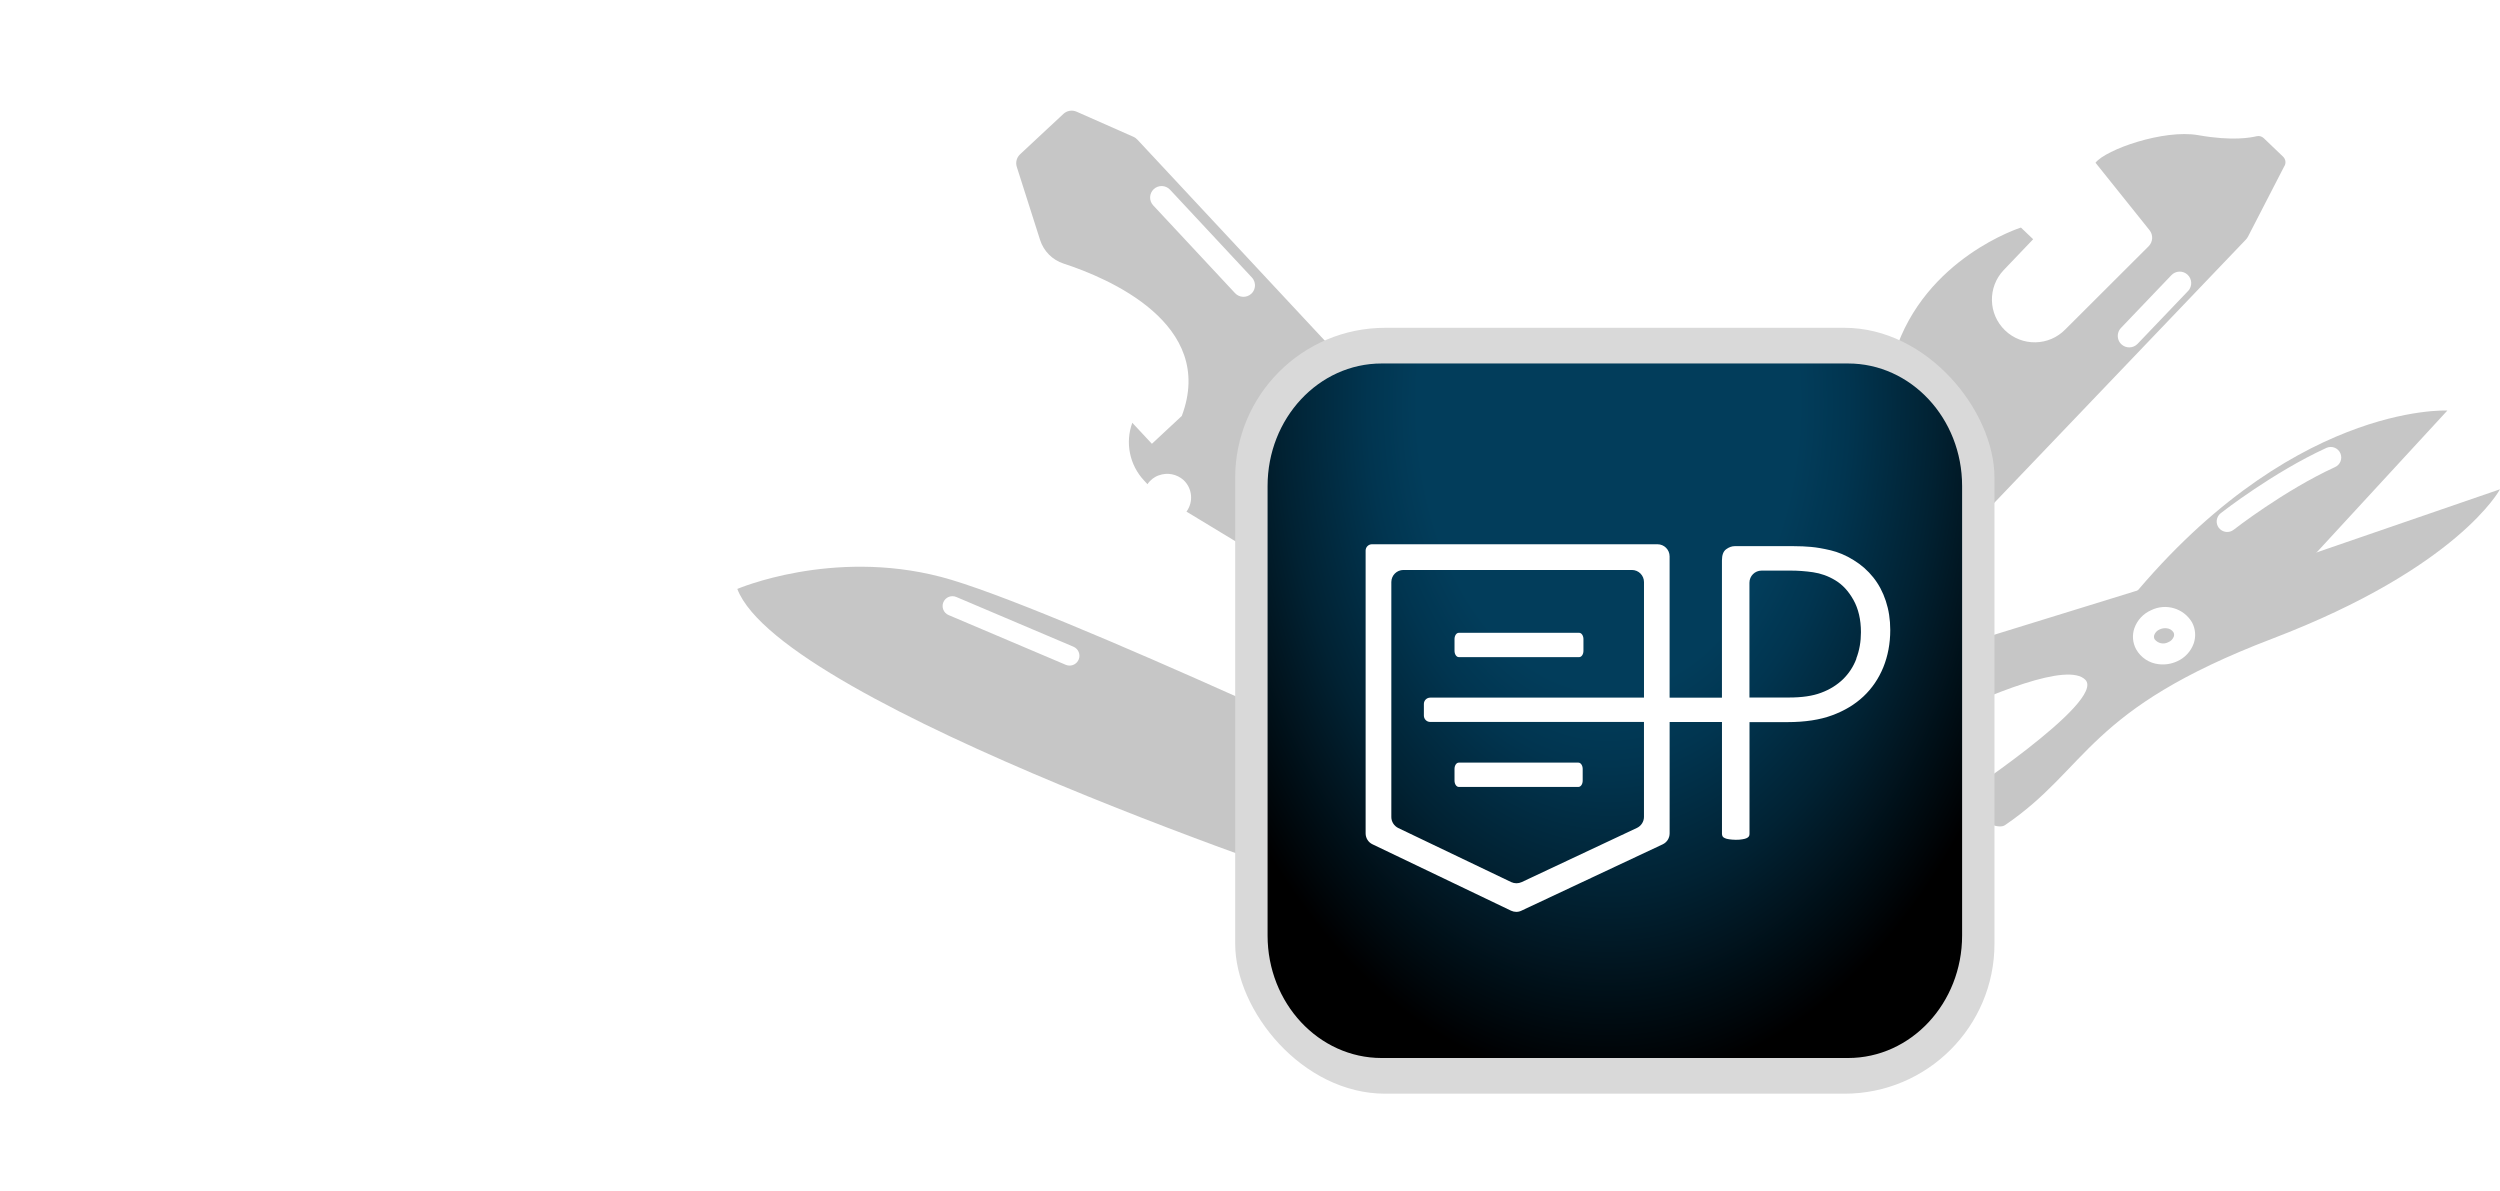
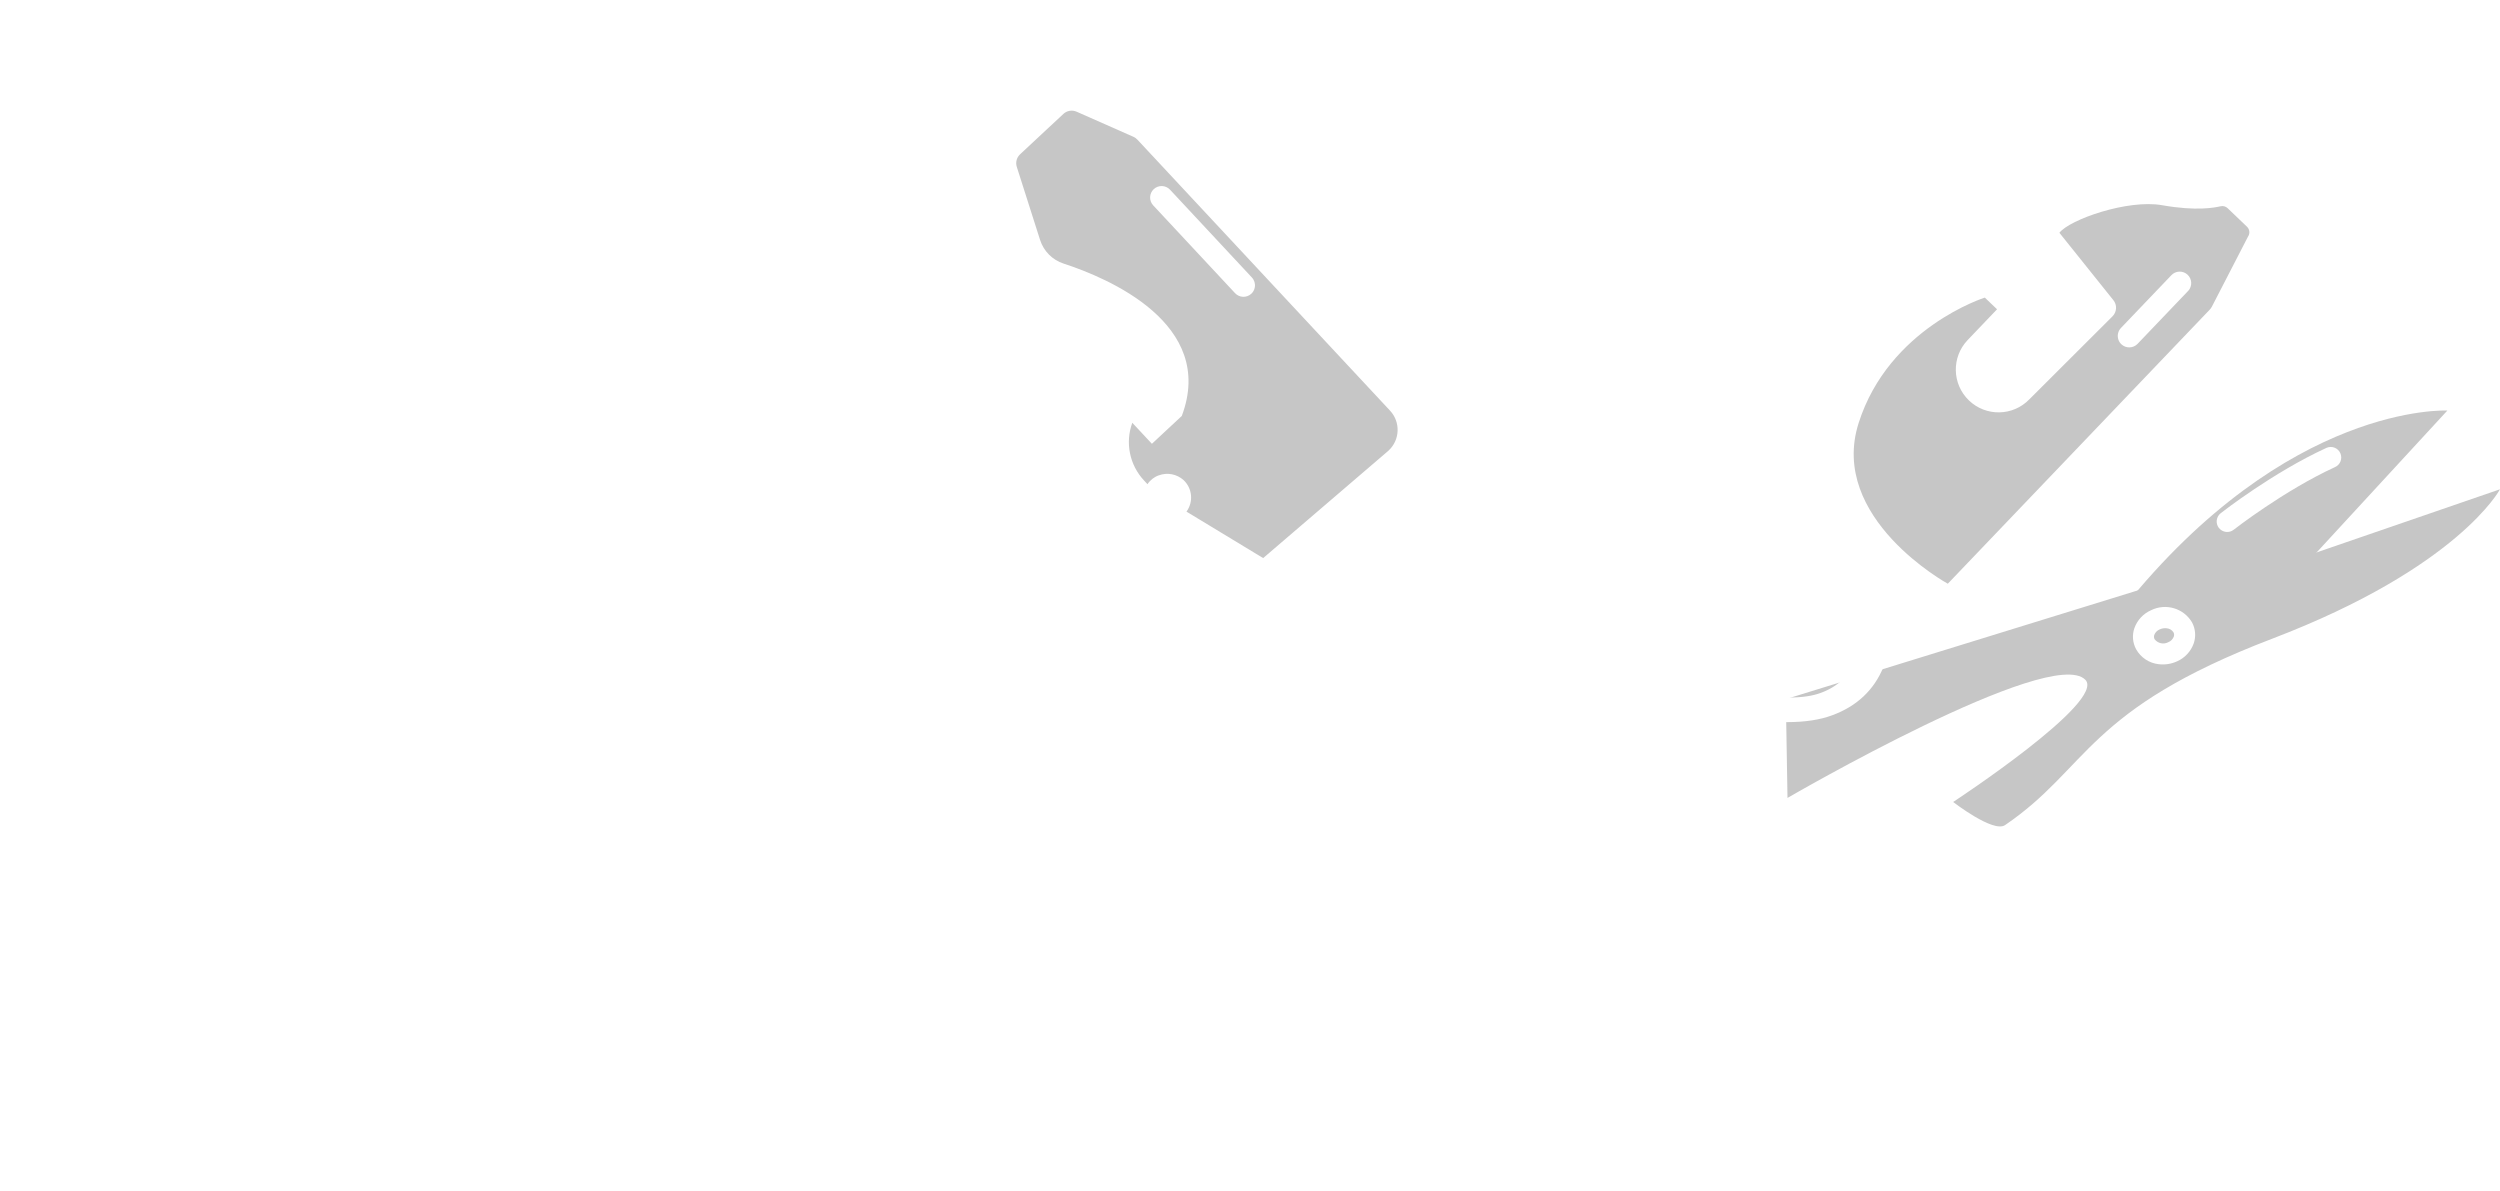
<svg xmlns="http://www.w3.org/2000/svg" id="uuid-dab46ecf-1bc4-4998-b8a6-13183c5da2a5" data-name="Ebene 1" width="1024" height="488" viewBox="0 0 1024 488">
  <defs>
    <filter id="uuid-c4096dfe-6f8f-403b-b850-13495402c874" data-name="drop-shadow-2" filterUnits="userSpaceOnUse">
      <feOffset dx="0" dy="5.3" />
      <feGaussianBlur result="uuid-810f4b88-fc68-4eb6-9e50-16d2e957f1c7" stdDeviation="10.6" />
      <feFlood flood-color="#000" flood-opacity=".5" />
      <feComposite in2="uuid-810f4b88-fc68-4eb6-9e50-16d2e957f1c7" operator="in" />
      <feComposite in="SourceGraphic" />
    </filter>
    <radialGradient id="uuid-2a7546ce-c46a-4194-b164-7300c0001e35" data-name="Unbenannter Verlauf 9" cx="-2253.83" cy="-1495.02" fx="-2253.83" fy="-1495.02" r="113.92" gradientTransform="translate(4332.48 -3502.83) scale(1.63 -2.45)" gradientUnits="userSpaceOnUse">
      <stop offset=".42" stop-color="#023d5b" />
      <stop offset=".53" stop-color="#013550" />
      <stop offset=".72" stop-color="#012233" />
      <stop offset=".98" stop-color="#000204" />
      <stop offset="1" stop-color="#000" />
    </radialGradient>
  </defs>
  <rect width="1024" height="488" fill="none" stroke-width="0" />
  <g>
    <g id="uuid-c14088ed-57f2-4058-8e73-d2a0e483ee34" data-name="Gruppe 34037" opacity=".15">
-       <path id="uuid-553cd785-2344-4fdd-b19c-ffa5699a4f79" data-name="Pfad 32295" d="M15.82,142.81c1.51,0,3.01.19,4.47.53,3.82-14.81,18.93-23.72,33.74-19.9,6.74,1.74,12.58,5.95,16.35,11.81,3.22-1.96,6.92-3,10.69-3,1.47,0,2.94.16,4.37.48,4.16-12.04,15.5-20.12,28.24-20.11.45,0,.9.01,1.35.03,5.02-31.04,34.24-52.13,65.28-47.12,27.58,4.46,47.85,28.27,47.85,56.21,0,2.18-.13,4.35-.38,6.51.58-.04,1.17-.09,1.75-.09,4.06,0,8.06.95,11.69,2.77,10.14-19.44,34.11-26.98,53.55-16.84,13.11,6.84,21.34,20.4,21.34,35.19,0,.46-.01.93-.03,1.39H0c3.75-4.95,9.61-7.85,15.82-7.84Z" fill="#fff" stroke-width="0" />
      <path id="uuid-a2b00755-08bc-4237-b34b-e794f0bd3ef6" data-name="Pfad 32296" d="M141.15,397.45c1.12,0,2.24.13,3.33.38,3.61-4.28,8.95-6.71,14.55-6.63,3.34,0,6.62.84,9.54,2.45,4.36-8.17,13.35-14.05,24-14.99,1.85-3.35,5.42-5.39,9.25-5.28,2.11-.01,4.18.58,5.96,1.72,6.03-5.78,14.09-8.97,22.45-8.87,16.61,0,30.08,11.88,30.08,26.54,0,.34-.01.68-.02,1.01,1.75-.68,3.6-1.02,5.47-1.01,4.68-.09,9.1,2.14,11.8,5.97,3.18-4.57,7.87-7.88,13.25-9.34-.06-.34-.09-.68-.09-1.02,0-3.63,3.33-6.56,7.44-6.56,2.84-.08,5.47,1.45,6.82,3.94,1.47-.78,3.11-1.19,4.77-1.18,5.1,0,9.23,3.63,9.28,8.1,1.97-.94,4.12-1.43,6.31-1.42,6.81,0,12.41,4.6,13.02,10.47h-207.67c2.76-2.79,6.54-4.33,10.46-4.28Z" fill="#fff" stroke-width="0" />
      <path id="uuid-f191c733-0f70-43e7-83db-f5566d98c550" data-name="Pfad 32297" d="M855.86,362.08c.8,0,1.59.1,2.37.28,2.02-7.85,10.03-12.57,17.87-10.54,3.57.92,6.67,3.16,8.67,6.26,1.71-1.04,3.67-1.59,5.67-1.59.78,0,1.56.08,2.32.25,2.2-6.38,8.21-10.66,14.96-10.66.24,0,.48,0,.72.01,2.66-16.44,18.14-27.62,34.59-24.96,14.61,2.36,25.35,14.98,25.35,29.78,0,1.15-.07,2.3-.2,3.45.31-.02.62-.05.93-.05,2.15,0,4.27.5,6.19,1.47,5.37-10.3,18.08-14.29,28.37-8.92,6.95,3.62,11.3,10.81,11.3,18.64,0,.24,0,.49-.01.74h-167.47c1.99-2.62,5.09-4.16,8.38-4.16Z" fill="#fff" stroke-width="0" />
-       <path id="uuid-e1433d21-a358-43d7-a54d-837a5387f97f" data-name="Pfad 32298" d="M624.35,75.95c.48,0,.96.06,1.42.17,1.22-4.71,6.02-7.54,10.73-6.33,2.14.55,4,1.89,5.2,3.75,1.02-.62,2.2-.95,3.4-.95.47,0,.93.05,1.39.15,1.32-3.83,4.93-6.39,8.98-6.39.14,0,.29,0,.43,0,1.6-9.87,10.89-16.57,20.75-14.98,8.77,1.42,15.21,8.99,15.21,17.87,0,.69-.04,1.38-.12,2.07.18-.01.37-.03.56-.03,1.29,0,2.56.3,3.71.88,3.22-6.18,10.85-8.58,17.02-5.35,4.17,2.17,6.78,6.48,6.78,11.18,0,.15,0,.29,0,.44h-100.49c1.19-1.57,3.06-2.49,5.03-2.49Z" fill="#fff" stroke-width="0" />
    </g>
-     <path id="uuid-06dc4fc7-c3c4-4299-bab8-00d4eeb7308e" data-name="Pfad 35209" d="M385.27,236.26c-44.62-11.62-83.27,4.97-83.27,4.97,18.27,47.94,250.41,124.46,250.41,124.46l44.54-38.74s-167.06-79.08-211.68-90.7ZM441.81,270.17c-.66,1.56-2.23,2.54-3.93,2.45h0c-.47-.03-.93-.13-1.36-.32l-47.98-20.37c-2.05-.87-3-3.24-2.13-5.28.87-2.05,3.24-3,5.28-2.13h0l47.99,20.37c2.05.87,3,3.23,2.14,5.28,0,0,0,0,0,0Z" fill="#c6c6c6" stroke-width="0" />
-     <path id="uuid-259fe9f5-3d48-4400-9776-4d86e71dfa0e" data-name="Pfad 35210" d="M920.77,96.94l14.79-28.69c.89-1.27.72-2.99-.4-4.07l-7.94-7.6c-.75-.72-1.82-1.02-2.84-.79-2.35.53-9.71,2.1-24.02-.43-14.06-2.48-37.84,5.87-42.04,11.3l22.12,27.62c1.58,1.97,1.42,4.81-.37,6.6l-34.06,33.99c-6.72,6.96-17.81,7.15-24.77.43-6.91-6.67-7.16-17.66-.56-24.64l12.1-12.67-5.01-4.78s-39.27,12.36-51.69,51.39c-12.42,39.03,36.53,65.8,36.53,65.8l107.19-112.15c.39-.39.72-.83.97-1.32ZM896.29,119.14c-.05.06-.1.11-.16.16l-20.58,21.54c-1.8,1.88-4.79,1.95-6.67.14-.54-.52-.95-1.16-1.19-1.86h.01c-.58-1.66-.17-3.51,1.05-4.79l20.58-21.54c1.75-1.92,4.73-2.06,6.66-.31,1.92,1.75,2.06,4.73.31,6.66h0Z" fill="#c6c6c6" stroke-width="0" />
+     <path id="uuid-259fe9f5-3d48-4400-9776-4d86e71dfa0e" data-name="Pfad 35210" d="M920.77,96.94c.89-1.27.72-2.99-.4-4.07l-7.94-7.6c-.75-.72-1.82-1.02-2.84-.79-2.35.53-9.71,2.1-24.02-.43-14.06-2.48-37.84,5.87-42.04,11.3l22.12,27.62c1.58,1.97,1.42,4.81-.37,6.6l-34.06,33.99c-6.72,6.96-17.81,7.15-24.77.43-6.91-6.67-7.16-17.66-.56-24.64l12.1-12.67-5.01-4.78s-39.27,12.36-51.69,51.39c-12.42,39.03,36.53,65.8,36.53,65.8l107.19-112.15c.39-.39.72-.83.97-1.32ZM896.29,119.14c-.05.06-.1.11-.16.16l-20.58,21.54c-1.8,1.88-4.79,1.95-6.67.14-.54-.52-.95-1.16-1.19-1.86h.01c-.58-1.66-.17-3.51,1.05-4.79l20.58-21.54c1.75-1.92,4.73-2.06,6.66-.31,1.92,1.75,2.06,4.73.31,6.66h0Z" fill="#c6c6c6" stroke-width="0" />
    <path id="uuid-e29952e0-fe4d-4d5c-88d2-1b304f34ef68" data-name="Pfad 35211" d="M474.66,194.69c-1.91.67-3.54,1.94-4.65,3.64l-1.43-1.54c-5.92-6.35-7.77-15.48-4.79-23.62l8.03,8.61,12.24-11.41c14.24-37.79-30.33-56.51-48.39-62.4-4.59-1.48-8.18-5.09-9.65-9.68l-9.54-29.93c-.59-1.84-.06-3.85,1.35-5.16l17.73-16.54c1.46-1.36,3.59-1.72,5.42-.91l23.24,10.27c.62.27,1.18.66,1.64,1.16l103.51,111.03c4.34,4.66,4.08,11.95-.57,16.3-.12.11-.23.22-.36.32l-51.05,43.76-31.41-19.03c2.92-3.97,2.42-9.51-1.17-12.89-2.75-2.5-6.66-3.26-10.14-1.97ZM512.54,120.32c.77-.72,1.28-1.67,1.44-2.71h0c.23-1.43-.21-2.89-1.21-3.95l-33.53-35.96c-1.78-1.9-4.76-2-6.66-.23-1.9,1.77-2,4.75-.23,6.65l33.53,35.96c1.77,1.9,4.75,2.01,6.65.24h0s0,0,0,0Z" fill="#c6c6c6" stroke-width="0" />
    <g id="uuid-354e229e-71b5-4462-9174-e6702f2e8632" data-name="Gruppe 33588">
      <g id="uuid-42886a68-d385-4c43-a03a-3cf4fa6c4fd6" data-name="Gruppe 28411">
        <path id="uuid-95ae0c1d-3ebe-4a24-9c30-15aeb6ea7adc" data-name="Pfad 35212" d="M896.61,235.34c1.34-.61,2.87-.64,4.22-.06l9.6,4.23,113.57-39.1s-16.91,32.03-93.27,61.19c-76.36,29.16-75.01,52.9-109.47,76.37-4.81,3.28-21.25-9.48-21.25-9.48,0,0,62.95-41.25,54.12-50.08-14.2-14.21-121.97,48.42-121.97,48.42l-.68-40.47,165.13-51.01ZM874.24,257.3c-.98,2.85-.72,5.98.71,8.63,1.92,3.43,5.38,5.72,9.29,6.13,2.55.3,5.13-.1,7.47-1.17,3.2-1.4,5.67-4.07,6.84-7.36.98-2.85.72-5.98-.71-8.63-3.43-5.78-10.74-7.93-16.76-4.95-3.2,1.4-5.67,4.07-6.84,7.36h0Z" fill="#c6c6c6" stroke-width="0" />
        <path id="uuid-a1174078-d657-4373-82d1-0c96a4d3df9b" data-name="Pfad 35213" d="M887.49,257.35h0c1.13.09,2.15.69,2.76,1.64.3.55.35,1.2.13,1.79-.4,1.03-1.21,1.85-2.24,2.26-1.91,1.02-4.28.52-5.61-1.2-.3-.55-.35-1.2-.13-1.79.4-1.03,1.21-1.85,2.24-2.26.89-.41,1.87-.56,2.85-.45Z" fill="#c6c6c6" stroke-width="0" />
      </g>
      <path id="uuid-505d3a39-c2e4-4675-8c39-a0a88abfcac8" data-name="Pfad 35214" d="M1002.44,168.16l-59.25,64.31-73.56,16.64c67.49-84.34,132.81-80.95,132.81-80.95ZM908.87,216.25c.7.9,1.74,1.48,2.87,1.62h0c1.13.14,2.28-.18,3.18-.89.2-.16,20.58-16.03,41.41-25.62,2.2-.92,3.23-3.44,2.31-5.64s-3.44-3.23-5.64-2.31c-.09.04-.19.08-.28.13-21.76,10.03-42.26,25.99-43.12,26.67-1.87,1.47-2.2,4.18-.74,6.05,0,0,0,0,0,0Z" fill="#c6c6c6" stroke-width="0" />
    </g>
    <g filter="url(#uuid-c4096dfe-6f8f-403b-b850-13495402c874)">
-       <rect id="uuid-1790bb35-bb81-4a4f-897f-aa375e2edb21" data-name="Rechteck 21911-2" x="505.93" y="128.97" width="311.01" height="313.71" rx="61.46" ry="61.46" fill="#d9d9d9" stroke-width="0" />
      <g>
-         <path d="M756.97,428.06h-191.06c-25.78,0-46.71-22.47-46.71-50.17v-184.14c0-27.69,20.92-50.17,46.71-50.17h191.06c25.78,0,46.71,22.47,46.71,50.17v184.14c0,27.69-20.92,50.17-46.71,50.17Z" fill="url(#uuid-2a7546ce-c46a-4194-b164-7300c0001e35)" stroke-width="0" />
        <g>
          <path d="M772.42,240.83c-1.19-3.62-2.89-6.82-5.11-9.61-2.22-2.79-4.91-5.17-8.11-7.13-3.15-1.96-6.3-3.25-9.35-3.98-3.05-.72-5.73-1.19-8.01-1.39-2.27-.21-4.6-.31-7.03-.31h-24.33c-1.08,0-2.27.41-3.41,1.24-1.19.83-1.76,2.38-1.76,4.6v56.21h-21.44v-57.87c0-2.74-2.22-4.96-4.96-4.96h-116.97c-1.39,0-2.58,1.14-2.58,2.58v115.84c0,1.91,1.08,3.67,2.84,4.49l56.73,27.18c1.34.62,2.89.67,4.24,0l57.87-27.18c1.76-.83,2.84-2.58,2.84-4.49v-45.62h21.44v45.83c0,.36.1.72.26,1.03.21.31.52.57.93.72.41.21,1.03.36,1.76.46s1.65.21,2.69.21c1.08,0,2.01-.05,2.74-.21.72-.1,1.29-.26,1.71-.46s.72-.41.93-.72c.21-.31.26-.67.26-1.03v-45.78h15.55c7.13,0,13.28-.93,18.29-2.79,5.06-1.86,9.35-4.44,12.86-7.75,3.51-3.31,6.2-7.28,8.11-11.93,1.86-4.6,2.84-9.71,2.84-15.24,0-4.34-.62-8.27-1.81-11.88v-.05ZM673.37,280.45h-87.57c-1.39,0-2.58,1.14-2.58,2.58v4.8c0,1.39,1.14,2.58,2.58,2.58h87.57v38.9c0,1.91-1.14,3.67-2.84,4.49l-47.27,22.22c-1.34.62-2.89.62-4.24,0l-46.29-22.16c-1.7-.83-2.84-2.58-2.84-4.49v-96.25c0-2.74,2.22-4.96,4.96-4.96h93.57c2.74,0,4.96,2.22,4.96,4.96v47.33ZM760.38,264.49c-1.24,3.31-3.1,6.1-5.53,8.47-2.43,2.32-5.37,4.18-8.89,5.48-3.51,1.34-7.9,1.96-13.12,1.96h-16.27v-47.02c0-2.74,2.22-4.96,4.96-4.96h12.04c2.84,0,5.84.21,9.04.67,3.15.46,6.25,1.55,9.14,3.31,2.94,1.76,5.42,4.44,7.44,8.06,2.01,3.62,3.05,8.01,3.05,13.17,0,3.87-.62,7.49-1.91,10.8l.05.05Z" fill="#fff" stroke-width="0" />
          <path id="uuid-4aeee085-a303-4dcd-967b-ac35b1b34fb0" data-name="kurzer Balken unten" d="M597.53,317.03h48.98c.98,0,1.76-1.14,1.76-2.58v-4.8c0-1.39-.77-2.58-1.76-2.58h-48.98c-.98,0-1.76,1.14-1.76,2.58v4.8c0,1.39.77,2.58,1.76,2.58Z" fill="#fff" stroke-width="0" />
          <path id="uuid-654c5443-ce57-46fc-a8e0-09a001ac1ea4" data-name="kurzer Balken oben" d="M646.82,253.9h-49.29c-.98,0-1.76,1.14-1.76,2.58v4.8c0,1.39.77,2.58,1.76,2.58h49.29c.98,0,1.76-1.14,1.76-2.58v-4.8c0-1.39-.77-2.58-1.76-2.58Z" fill="#fff" stroke-width="0" />
        </g>
      </g>
    </g>
  </g>
</svg>